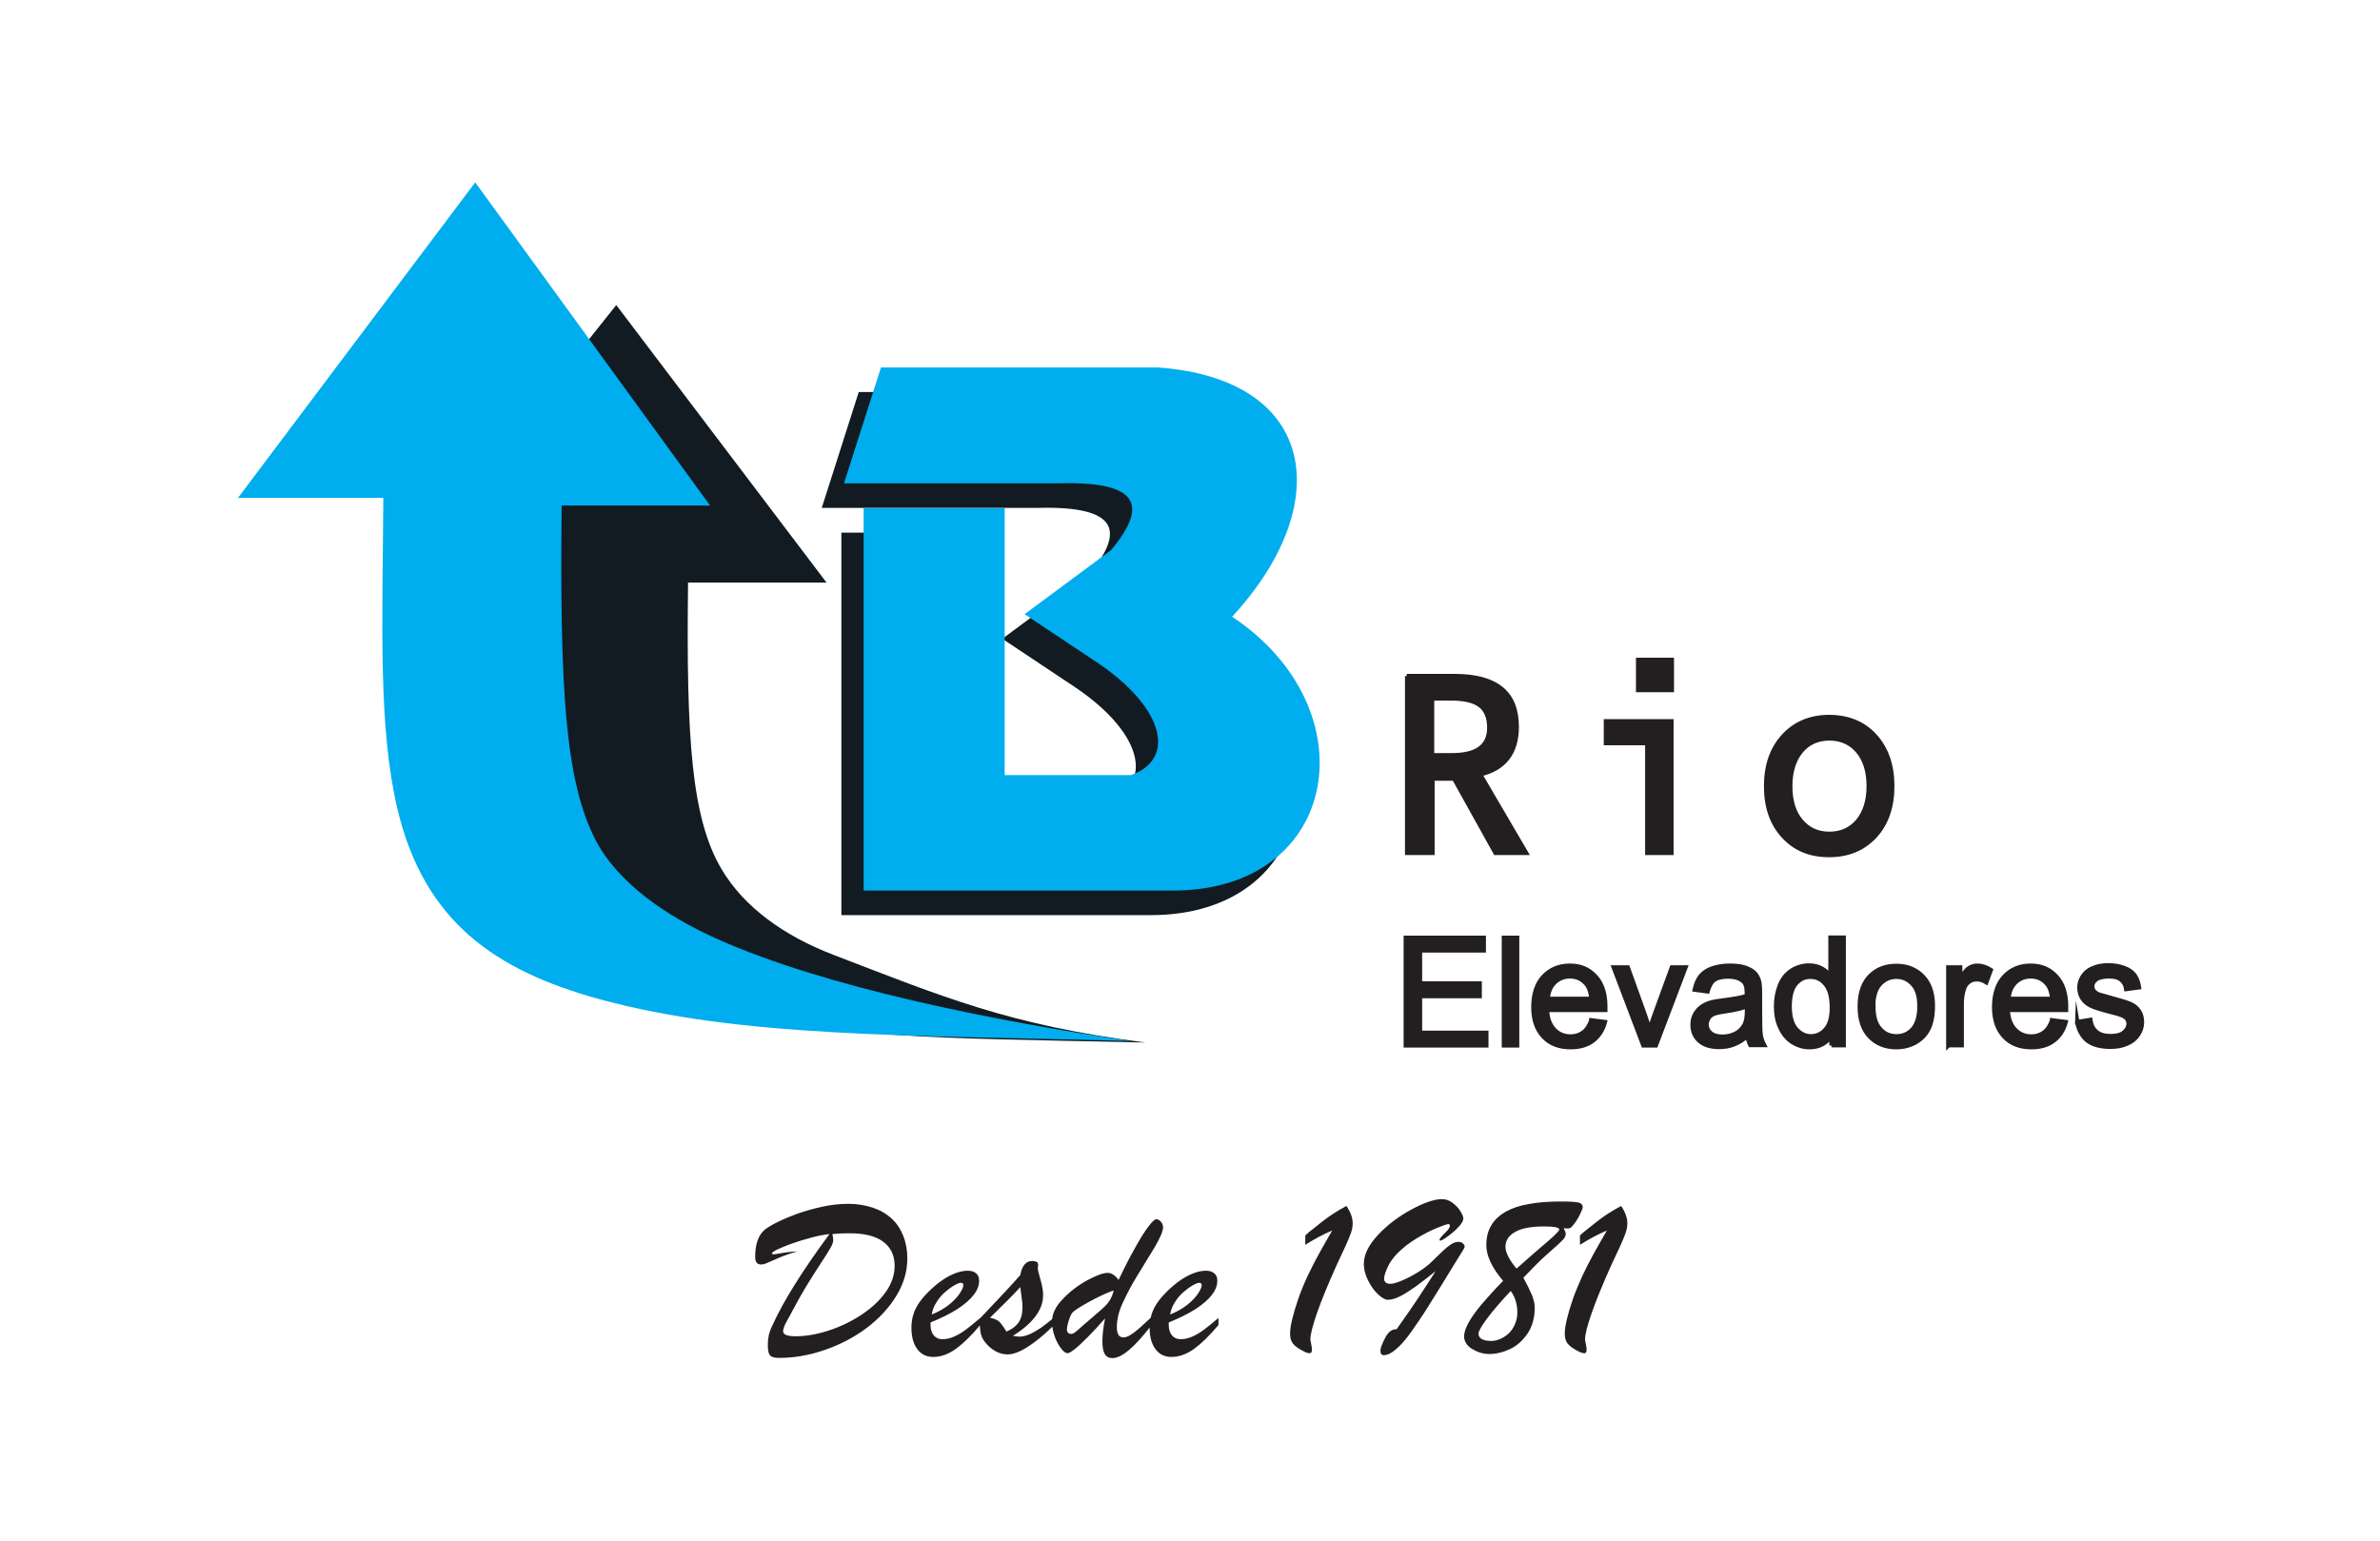
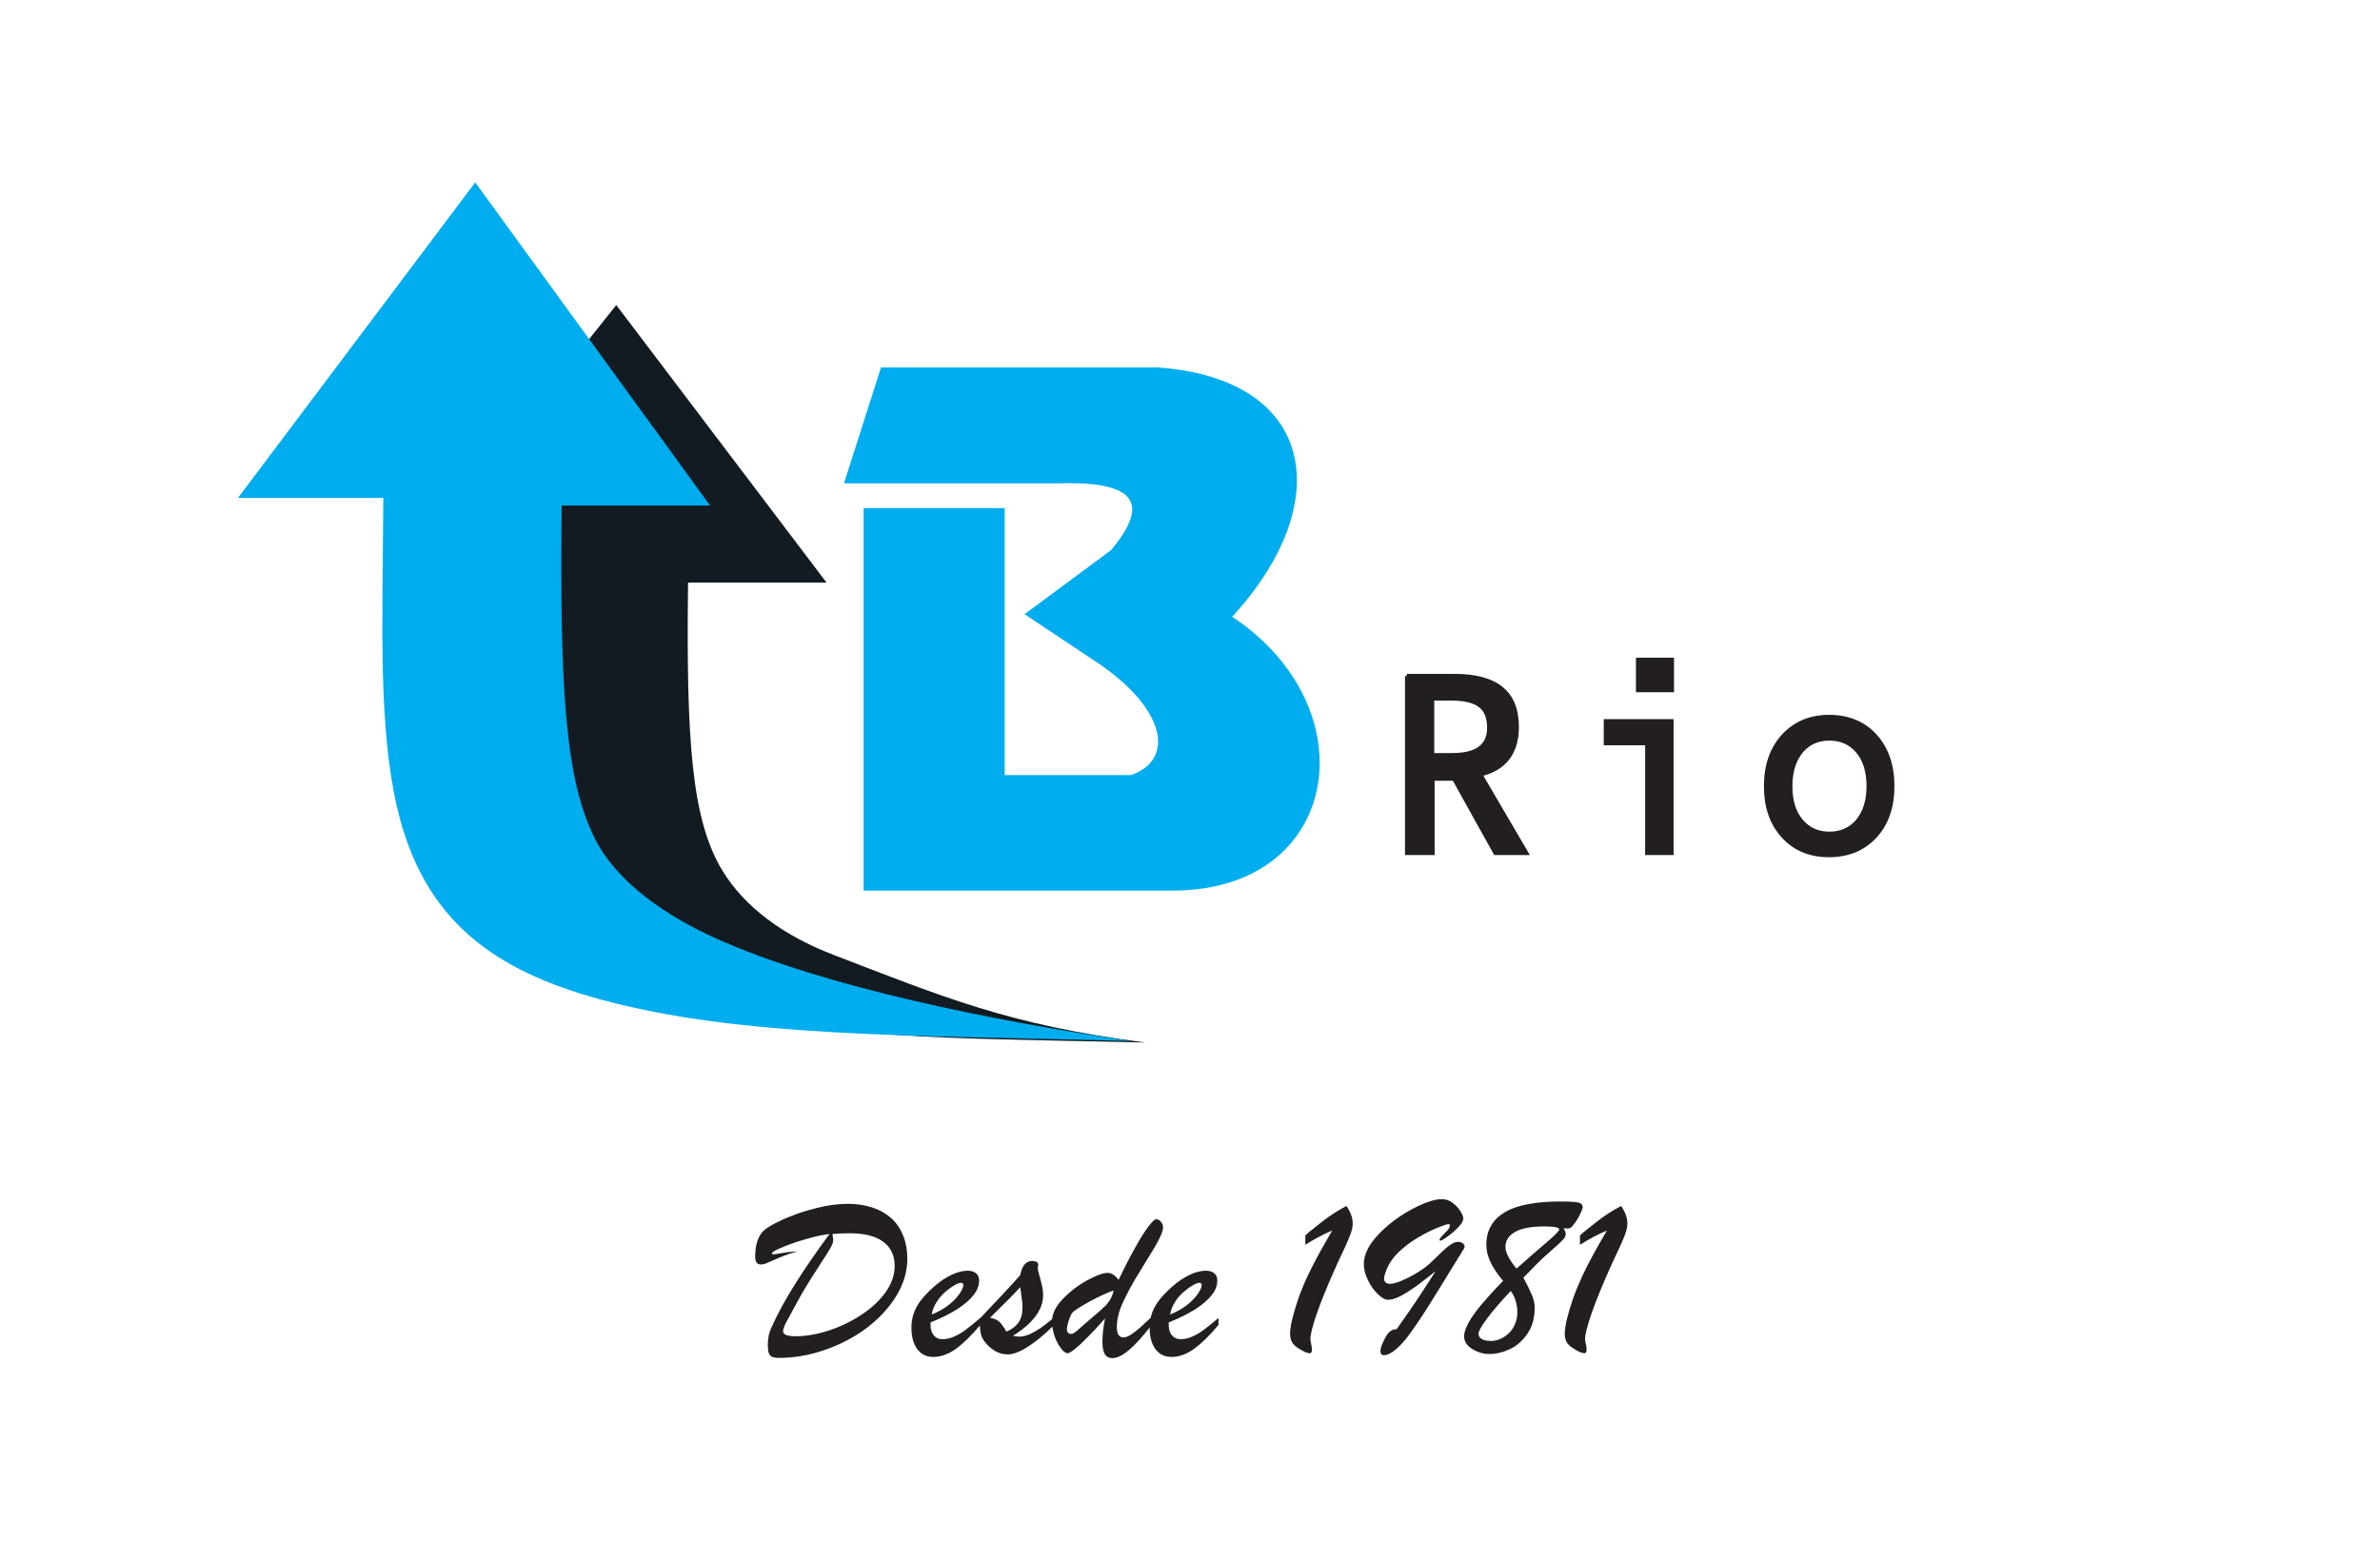
<svg xmlns="http://www.w3.org/2000/svg" id="Camada_1" viewBox="0 0 122 79">
  <defs>
    <style>
      .cls-1 {
        fill: #231f20;
      }

      .cls-2 {
        fill: none;
        stroke: #231f20;
        stroke-miterlimit: 10;
        stroke-width: .22px;
      }

      .cls-3 {
        fill: #121b21;
      }

      .cls-3, .cls-4 {
        fill-rule: evenodd;
      }

      .cls-4 {
        fill: #00adee;
      }
    </style>
  </defs>
  <path class="cls-3" d="M20.51,29.55l11.08-13.91,10.78,14.23h-7.1c-.1,8.12.19,12.09,1.71,14.68,1.16,1.97,3.23,3.44,5.73,4.4,5.58,2.14,9.01,3.61,16.01,4.5-11.56-.26-14.87-.15-22.05-1.85-5.3-1.25-7.71-3.41-9.07-8.41-.96-3.54-.76-7.89-.71-13.65h-6.39Z" />
  <path class="cls-4" d="M12.19,25.54l12.17-16.19,12.04,16.57h-7.61c-.1,9.46.19,14.08,1.71,17.09,1.16,2.29,3.74,4,6.24,5.12,5.57,2.5,14.21,4.21,21.21,5.24-11.56-.3-20.06-.18-27.25-2.15-5.3-1.46-8.98-3.97-10.34-9.8-.96-4.12-.76-9.18-.71-15.89h-7.48Z" />
-   <path class="cls-3" d="M42.12,26.05l1.9-5.95h14.2c8.16.59,9.13,7,3.8,12.78,7.07,4.69,5.59,14.04-3.04,14.04h-15.85v-19.61h7.23v13.69h6.47c2.25-.77,1.83-3.34-1.65-5.72l-3.8-2.53,4.44-3.29c1.78-2.15,1.65-3.54-2.66-3.42h-11.03Z" />
-   <path class="cls-1" d="M106.48,52.4l.67-.11c.04.27.14.47.32.62.17.14.41.21.72.21s.54-.06.69-.19c.15-.13.23-.28.23-.45,0-.15-.07-.27-.2-.36-.09-.06-.32-.14-.69-.23-.5-.13-.84-.23-1.04-.33-.19-.09-.34-.22-.44-.38-.1-.16-.15-.34-.15-.54,0-.18.04-.34.12-.49.08-.15.19-.28.33-.38.11-.08.25-.14.43-.2.18-.05.38-.08.59-.08.31,0,.59.05.83.14.24.09.41.21.53.37.11.16.19.36.23.62l-.66.09c-.03-.21-.12-.37-.26-.48-.14-.12-.35-.17-.61-.17-.31,0-.53.05-.67.15-.13.1-.2.22-.2.36,0,.09.03.17.08.24.06.07.14.13.26.18.07.02.27.08.6.17.48.13.82.23,1,.31.19.08.34.2.45.36.11.16.16.35.16.58s-.07.44-.2.64c-.13.2-.32.35-.57.46-.25.11-.53.16-.84.16-.52,0-.92-.11-1.19-.32-.27-.22-.45-.54-.52-.96ZM102.96,51.21h2.24c-.03-.33-.12-.59-.26-.76-.22-.26-.5-.39-.84-.39-.31,0-.57.1-.79.31-.21.21-.33.49-.35.83ZM105.19,52.31l.7.09c-.11.41-.32.73-.61.95-.3.23-.68.34-1.15.34-.59,0-1.05-.18-1.39-.54-.34-.36-.52-.86-.52-1.51s.17-1.2.52-1.57c.35-.37.8-.56,1.35-.56s.97.18,1.31.55c.34.36.51.88.51,1.54,0,.04,0,.1,0,.18h-2.99c.02.44.15.78.37,1.01.22.23.5.35.84.35.25,0,.46-.07.64-.2.18-.13.32-.34.42-.62ZM99.87,53.6v-4h.61v.61c.16-.28.3-.47.43-.56.13-.09.28-.14.44-.14.23,0,.46.07.7.22l-.23.63c-.16-.1-.33-.15-.5-.15-.15,0-.28.04-.4.13-.12.09-.2.21-.25.37-.08.24-.11.5-.11.79v2.09h-.68ZM96.03,51.6c0,.51.11.9.34,1.15.22.26.51.38.85.38s.62-.13.84-.38c.22-.26.33-.65.33-1.17,0-.5-.11-.87-.34-1.12-.23-.25-.5-.38-.84-.38s-.62.13-.85.38c-.22.25-.34.64-.34,1.15ZM95.33,51.6c0-.74.21-1.29.62-1.64.34-.3.76-.44,1.26-.44.55,0,1,.18,1.35.54.35.36.52.86.52,1.49,0,.52-.08.92-.23,1.21-.15.3-.38.52-.67.69-.3.16-.62.24-.97.24-.56,0-1.01-.18-1.36-.54-.35-.36-.52-.87-.52-1.55ZM91.74,51.6c0,.51.11.9.32,1.15.22.25.47.38.77.38s.55-.12.76-.36c.21-.24.31-.61.31-1.11,0-.55-.11-.95-.32-1.2-.21-.26-.47-.38-.78-.38s-.55.12-.76.37c-.2.25-.3.63-.3,1.16ZM93.88,53.6v-.51c-.25.4-.63.6-1.12.6-.32,0-.61-.09-.88-.26-.27-.17-.47-.42-.62-.74-.15-.31-.22-.68-.22-1.09s.07-.76.2-1.09c.13-.33.33-.57.6-.75.27-.17.57-.26.89-.26.24,0,.46.05.64.15.19.1.34.23.46.4v-1.98h.68v5.52h-.63ZM89.55,51.59c-.25.1-.62.19-1.11.26-.28.04-.48.08-.59.13-.12.05-.21.12-.27.22-.06.1-.1.2-.1.32,0,.18.07.33.21.45.14.12.34.18.6.18s.49-.06.7-.17c.2-.11.35-.27.45-.47.07-.15.11-.38.11-.68v-.25ZM89.6,53.1c-.25.21-.49.36-.73.45-.23.09-.48.13-.75.13-.44,0-.78-.11-1.01-.32-.24-.21-.35-.49-.35-.82,0-.2.04-.38.13-.54.09-.16.21-.29.35-.39.15-.1.31-.17.49-.22.13-.03.33-.07.6-.1.55-.07.95-.14,1.21-.23,0-.09,0-.15,0-.18,0-.28-.06-.47-.19-.58-.17-.15-.43-.23-.77-.23-.32,0-.56.06-.71.17-.15.11-.26.31-.34.59l-.66-.09c.06-.28.16-.51.3-.69.14-.17.34-.31.6-.4.26-.09.56-.14.91-.14s.62.04.83.12c.21.08.37.18.47.3.1.12.17.27.21.46.02.12.03.32.03.62v.9c0,.63.01,1.03.04,1.19.03.17.09.33.17.48h-.71c-.07-.14-.12-.3-.13-.49ZM84.24,53.6l-1.52-4h.72l.86,2.39c.09.26.18.53.26.81.06-.21.14-.46.25-.76l.89-2.44h.7l-1.52,4h-.63ZM79.34,51.21h2.24c-.03-.33-.12-.59-.26-.76-.22-.26-.5-.39-.84-.39-.31,0-.57.1-.79.31-.21.21-.33.49-.35.83ZM81.57,52.31l.7.09c-.11.41-.32.73-.61.95-.3.23-.68.34-1.15.34-.59,0-1.05-.18-1.39-.54-.34-.36-.52-.86-.52-1.51s.17-1.2.52-1.57c.35-.37.8-.56,1.35-.56s.97.18,1.31.55c.34.36.51.88.51,1.54,0,.04,0,.1,0,.18h-2.99c.02.44.15.78.37,1.01.22.23.5.35.84.35.25,0,.46-.07.64-.2.18-.13.32-.34.42-.62ZM77.09,53.6v-5.52h.68v5.52h-.68ZM72.06,53.6v-5.52h4v.65h-3.27v1.69h3.06v.65h-3.06v1.88h3.4v.65h-4.13Z" />
-   <path class="cls-2" d="M106.48,52.4l.67-.11c.04.27.14.47.32.62.17.14.41.21.72.21s.54-.06.69-.19c.15-.13.23-.28.23-.45,0-.15-.07-.27-.2-.36-.09-.06-.32-.14-.69-.23-.5-.13-.84-.23-1.04-.33-.19-.09-.34-.22-.44-.38-.1-.16-.15-.34-.15-.54,0-.18.04-.34.12-.49.08-.15.19-.28.33-.38.11-.08.25-.14.43-.2.18-.05.38-.08.59-.08.31,0,.59.05.83.14.24.09.41.21.53.37.11.16.19.36.23.62l-.66.09c-.03-.21-.12-.37-.26-.48-.14-.12-.35-.17-.61-.17-.31,0-.53.05-.67.15-.13.1-.2.22-.2.36,0,.09.03.17.08.24.06.07.14.13.26.18.07.02.27.08.6.17.48.13.82.23,1,.31.19.08.34.2.45.36.11.16.16.35.16.58s-.07.44-.2.64c-.13.2-.32.35-.57.46-.25.11-.53.16-.84.16-.52,0-.92-.11-1.19-.32-.27-.22-.45-.54-.52-.96ZM102.96,51.21h2.24c-.03-.33-.12-.59-.26-.76-.22-.26-.5-.39-.84-.39-.31,0-.57.1-.79.31-.21.21-.33.49-.35.83ZM105.19,52.31l.7.09c-.11.41-.32.73-.61.95-.3.23-.68.34-1.15.34-.59,0-1.05-.18-1.39-.54-.34-.36-.52-.86-.52-1.51s.17-1.2.52-1.57c.35-.37.8-.56,1.35-.56s.97.18,1.31.55c.34.36.51.88.51,1.54,0,.04,0,.1,0,.18h-2.99c.02.44.15.78.37,1.01.22.23.5.35.84.35.25,0,.46-.07.64-.2.18-.13.32-.34.42-.62ZM99.87,53.6v-4h.61v.61c.16-.28.3-.47.43-.56.13-.09.28-.14.44-.14.23,0,.46.07.7.22l-.23.63c-.16-.1-.33-.15-.5-.15-.15,0-.28.04-.4.13-.12.09-.2.21-.25.37-.08.24-.11.5-.11.79v2.09h-.68ZM96.03,51.6c0,.51.11.9.34,1.15.22.26.51.38.85.38s.62-.13.84-.38c.22-.26.33-.65.33-1.17,0-.5-.11-.87-.34-1.12-.23-.25-.5-.38-.84-.38s-.62.13-.85.38c-.22.25-.34.64-.34,1.15ZM95.33,51.6c0-.74.21-1.29.62-1.64.34-.3.76-.44,1.26-.44.55,0,1,.18,1.35.54.35.36.52.86.52,1.49,0,.52-.08.92-.23,1.21-.15.3-.38.52-.67.69-.3.16-.62.24-.97.24-.56,0-1.01-.18-1.36-.54-.35-.36-.52-.87-.52-1.55ZM91.74,51.6c0,.51.11.9.32,1.15.22.25.47.38.77.38s.55-.12.76-.36c.21-.24.31-.61.31-1.11,0-.55-.11-.95-.32-1.2-.21-.26-.47-.38-.78-.38s-.55.12-.76.37c-.2.25-.3.63-.3,1.16ZM93.88,53.6v-.51c-.25.4-.63.6-1.12.6-.32,0-.61-.09-.88-.26-.27-.17-.47-.42-.62-.74-.15-.31-.22-.68-.22-1.09s.07-.76.2-1.09c.13-.33.33-.57.6-.75.27-.17.57-.26.89-.26.24,0,.46.05.64.15.19.1.34.23.46.4v-1.98h.68v5.52h-.63ZM89.55,51.59c-.25.1-.62.19-1.11.26-.28.04-.48.08-.59.13-.12.05-.21.12-.27.22-.06.1-.1.2-.1.32,0,.18.07.33.21.45.14.12.34.18.6.18s.49-.06.7-.17c.2-.11.35-.27.45-.47.07-.15.11-.38.11-.68v-.25ZM89.6,53.1c-.25.21-.49.36-.73.45-.23.09-.48.13-.75.13-.44,0-.78-.11-1.01-.32-.24-.21-.35-.49-.35-.82,0-.2.04-.38.13-.54.09-.16.21-.29.35-.39.15-.1.31-.17.49-.22.13-.03.33-.07.6-.1.55-.07.95-.14,1.21-.23,0-.09,0-.15,0-.18,0-.28-.06-.47-.19-.58-.17-.15-.43-.23-.77-.23-.32,0-.56.06-.71.17-.15.11-.26.31-.34.59l-.66-.09c.06-.28.16-.51.3-.69.14-.17.34-.31.6-.4.26-.09.56-.14.91-.14s.62.04.83.12c.21.08.37.18.47.3.1.12.17.27.21.46.02.12.03.32.03.62v.9c0,.63.01,1.03.04,1.19.03.17.09.33.17.48h-.71c-.07-.14-.12-.3-.13-.49ZM84.24,53.6l-1.52-4h.72l.86,2.39c.09.26.18.53.26.81.06-.21.14-.46.25-.76l.89-2.44h.7l-1.52,4h-.63ZM79.34,51.21h2.24c-.03-.33-.12-.59-.26-.76-.22-.26-.5-.39-.84-.39-.31,0-.57.1-.79.31-.21.21-.33.49-.35.83ZM81.57,52.31l.7.09c-.11.41-.32.73-.61.95-.3.23-.68.34-1.15.34-.59,0-1.05-.18-1.39-.54-.34-.36-.52-.86-.52-1.51s.17-1.2.52-1.57c.35-.37.8-.56,1.35-.56s.97.18,1.31.55c.34.36.51.88.51,1.54,0,.04,0,.1,0,.18h-2.99c.02.44.15.78.37,1.01.22.23.5.35.84.35.25,0,.46-.07.64-.2.18-.13.32-.34.42-.62ZM77.09,53.6v-5.52h.68v5.52h-.68ZM72.06,53.6v-5.52h4v.65h-3.27v1.69h3.06v.65h-3.06v1.88h3.4v.65h-4.13Z" />
  <path class="cls-1" d="M97,40.31c0,1.06-.3,1.92-.89,2.56-.59.64-1.38.97-2.35.97s-1.75-.32-2.34-.97c-.59-.64-.89-1.49-.89-2.56s.3-1.92.89-2.57c.6-.65,1.38-.98,2.34-.98s1.76.32,2.35.97c.59.65.89,1.51.89,2.57ZM93.77,42.75c.61,0,1.1-.22,1.47-.66.36-.44.55-1.04.55-1.78s-.18-1.35-.55-1.79c-.37-.44-.86-.66-1.46-.66s-1.1.22-1.46.66c-.36.44-.55,1.04-.55,1.79s.18,1.34.55,1.78c.37.44.85.66,1.46.66ZM83.97,33.83h1.73v1.55h-1.73v-1.55ZM84.43,38.1h-2.11v-1.12h3.36v6.75h-1.24v-5.63ZM72.11,34.66h2.46c1.07,0,1.87.22,2.39.65.53.43.79,1.08.79,1.96,0,.66-.16,1.2-.48,1.61-.32.41-.79.68-1.4.82l2.36,4.03h-1.57l-2.12-3.81h-1.11v3.81h-1.3v-9.07ZM73.41,35.82v2.9h1.01c.64,0,1.12-.11,1.44-.35.32-.23.48-.59.48-1.05,0-.53-.15-.91-.46-1.15-.31-.24-.8-.36-1.49-.36h-.97Z" />
  <path class="cls-2" d="M97,40.31c0,1.06-.3,1.92-.89,2.56-.59.64-1.38.97-2.35.97s-1.75-.32-2.34-.97c-.59-.64-.89-1.49-.89-2.56s.3-1.92.89-2.57c.6-.65,1.38-.98,2.34-.98s1.76.32,2.35.97c.59.65.89,1.51.89,2.57ZM93.77,42.75c.61,0,1.1-.22,1.47-.66.36-.44.55-1.04.55-1.78s-.18-1.35-.55-1.79c-.37-.44-.86-.66-1.46-.66s-1.1.22-1.46.66c-.36.44-.55,1.04-.55,1.79s.18,1.34.55,1.78c.37.44.85.66,1.46.66ZM83.97,33.83h1.73v1.55h-1.73v-1.55ZM84.43,38.1h-2.11v-1.12h3.36v6.75h-1.24v-5.63ZM72.11,34.66h2.46c1.07,0,1.87.22,2.39.65.53.43.79,1.08.79,1.96,0,.66-.16,1.2-.48,1.61-.32.41-.79.68-1.4.82l2.36,4.03h-1.57l-2.12-3.81h-1.11v3.81h-1.3v-9.07ZM73.41,35.82v2.9h1.01c.64,0,1.12-.11,1.44-.35.32-.23.48-.59.48-1.05,0-.53-.15-.91-.46-1.15-.31-.24-.8-.36-1.49-.36h-.97Z" />
  <path class="cls-4" d="M43.26,24.79l1.9-5.95h14.2c8.16.59,9.13,7,3.8,12.78,7.07,4.69,5.58,14.04-3.04,14.04h-15.85v-19.61h7.23v13.69h6.47c2.25-.77,1.83-3.34-1.65-5.72l-3.8-2.53,4.44-3.29c1.78-2.15,1.65-3.54-2.66-3.42h-11.03Z" />
  <path class="cls-1" d="M80.99,63.82v-.48c.14-.13.28-.25.43-.36.14-.12.31-.24.48-.38.18-.14.36-.27.55-.39.19-.12.4-.25.65-.38.21.31.32.61.32.89,0,.16-.03.33-.1.52-.07.19-.16.41-.27.65-.12.25-.26.55-.43.92-.46,1.02-.8,1.85-1.03,2.51-.23.66-.34,1.11-.34,1.35,0,.02.01.1.04.23.03.13.04.23.04.3,0,.11-.03.17-.1.18-.07,0-.16-.02-.27-.07-.3-.15-.5-.29-.6-.42-.1-.13-.15-.3-.15-.51,0-.38.14-.96.41-1.76.14-.4.31-.8.49-1.2.19-.4.39-.8.62-1.21.23-.41.44-.78.64-1.12-.44.18-.9.43-1.38.73M77.44,66.19c-.52.55-.93,1.03-1.22,1.42-.29.39-.43.65-.43.76,0,.25.22.38.66.38.14,0,.29-.03.45-.1.16-.07.3-.16.43-.28.13-.12.24-.28.32-.46.08-.18.13-.39.13-.61,0-.42-.11-.79-.33-1.1ZM77.75,65.03c.22-.19.47-.41.76-.67.29-.25.55-.48.79-.68.23-.2.4-.35.49-.45.09-.1.14-.16.14-.19,0-.11-.26-.16-.78-.16-.65,0-1.15.09-1.48.28-.33.18-.5.44-.5.77,0,.14.05.31.15.5.1.2.24.4.42.61ZM78.1,65.53c.18.33.32.61.42.85.1.24.15.46.15.66,0,.52-.12.96-.36,1.32-.24.36-.54.63-.89.8-.36.17-.72.26-1.08.26-.31,0-.6-.09-.88-.26-.27-.17-.41-.39-.41-.65,0-.19.08-.42.23-.7.15-.27.37-.58.67-.94.3-.35.66-.75,1.1-1.2-.57-.67-.86-1.28-.86-1.83,0-.39.08-.73.25-1.01.16-.28.41-.51.73-.7.32-.18.72-.32,1.2-.4.47-.09,1.03-.13,1.67-.13.41,0,.69.02.85.05.16.03.24.12.24.25,0,.04-.02.11-.07.21-.04.1-.1.22-.18.36-.08.14-.17.27-.27.38-.05.07-.11.11-.16.12-.06.02-.16.02-.3,0,.07.12.11.21.11.29,0,.11-.05.21-.16.32-.1.11-.31.3-.62.57-.31.27-.58.52-.8.75-.08.08-.18.19-.3.31-.12.13-.22.23-.3.31ZM73.63,65.14c-.41.33-.76.6-1.06.82-.3.21-.56.38-.8.5-.24.12-.45.18-.63.18-.14,0-.31-.1-.51-.29-.2-.19-.37-.43-.51-.72-.14-.28-.21-.56-.21-.82,0-.49.25-.99.74-1.51.49-.52,1.07-.95,1.72-1.3s1.17-.52,1.54-.52c.2,0,.38.06.55.19.17.13.31.27.4.43.1.16.15.28.15.36,0,.13-.08.28-.25.45-.17.18-.35.34-.55.48-.2.15-.33.22-.38.22-.02,0-.04-.02-.04-.05,0-.05.11-.18.34-.41.13-.12.19-.23.19-.31,0-.05-.02-.08-.07-.08-.08,0-.28.07-.6.2-.32.13-.66.31-1.03.53-.37.22-.7.48-1,.78-.22.23-.39.47-.5.72-.11.25-.17.44-.17.56,0,.18.11.27.32.27.13,0,.32-.05.58-.16.26-.11.54-.25.83-.43.29-.18.54-.37.73-.56.42-.42.71-.69.88-.81.17-.13.32-.19.45-.19.09,0,.17.02.24.07.06.05.1.11.1.19,0,.03-.12.23-.36.61-.67,1.09-1.16,1.89-1.47,2.38-.31.5-.61.94-.88,1.32-.27.39-.53.69-.78.91-.25.22-.47.33-.66.33-.11,0-.17-.08-.17-.23,0-.13.08-.34.24-.65.16-.31.35-.46.59-.45.46-.65.84-1.19,1.12-1.62.28-.43.59-.9.92-1.42ZM66.91,63.82v-.48c.14-.13.28-.25.43-.36.14-.12.31-.24.48-.38.18-.14.36-.27.55-.39.19-.12.4-.25.65-.38.21.31.32.61.32.89,0,.16-.03.33-.1.52-.07.19-.16.41-.27.65-.12.25-.26.55-.43.92-.46,1.02-.8,1.85-1.03,2.51-.23.66-.34,1.11-.34,1.35,0,.02.01.1.04.23.03.13.04.23.04.3,0,.11-.03.17-.1.18-.07,0-.16-.02-.27-.07-.3-.15-.5-.29-.6-.42-.1-.13-.15-.3-.15-.51,0-.38.14-.96.41-1.76.14-.4.3-.8.49-1.2.19-.4.39-.8.62-1.21.23-.41.44-.78.64-1.12-.44.18-.9.43-1.38.73ZM59.97,67.4c.35-.14.65-.31.9-.51.25-.2.43-.4.55-.58.12-.19.18-.32.18-.41s-.04-.13-.12-.13c-.07,0-.19.04-.34.13-.16.09-.32.21-.48.35-.16.14-.31.31-.43.51-.13.19-.21.41-.25.64ZM59.91,67.78v.15c0,.23.06.41.17.54.11.13.26.19.44.19s.39-.04.59-.13c.21-.09.41-.21.61-.36.2-.15.45-.35.74-.6v.36c-.44.53-.85.93-1.24,1.22-.39.28-.78.42-1.17.42-.35,0-.62-.13-.82-.4-.2-.27-.3-.64-.3-1.1,0-.41.1-.78.29-1.11.19-.33.5-.68.93-1.05.3-.25.59-.44.88-.57.29-.13.55-.19.78-.19.18,0,.33.04.43.13.11.08.16.21.16.38,0,.25-.09.49-.28.73-.18.24-.46.48-.84.73-.38.24-.84.47-1.39.69ZM57.09,66.16c-.35.12-.75.31-1.22.56-.47.26-.75.44-.85.53-.09.08-.16.22-.23.44-.07.21-.1.38-.1.48,0,.07.02.12.06.16.04.04.09.06.15.06s.12-.02.19-.07c.07-.05.18-.14.33-.28.15-.14.25-.22.3-.26.07-.06.21-.18.44-.38.23-.19.39-.34.5-.45.11-.11.2-.23.27-.36.07-.13.13-.28.16-.45ZM56.66,67.58c-.34.39-.65.72-.92.99-.27.27-.49.48-.66.61-.17.13-.29.2-.35.2-.1,0-.22-.08-.34-.25-.13-.16-.24-.37-.33-.62-.09-.25-.13-.51-.13-.77,0-.38.18-.76.55-1.14.36-.38.78-.7,1.25-.96.47-.25.82-.38,1.05-.38.19,0,.38.12.56.36.3-.63.58-1.18.86-1.67.27-.49.5-.85.68-1.08.18-.24.31-.36.39-.36.09,0,.16.04.24.13.07.08.11.18.11.28,0,.2-.15.55-.44,1.04-.3.49-.59.97-.88,1.44-.29.47-.53.93-.74,1.38-.21.45-.31.87-.31,1.26,0,.35.11.53.34.53.14,0,.31-.08.51-.23.21-.15.5-.41.88-.77v.43c-.84,1.09-1.49,1.63-1.95,1.63-.19,0-.32-.07-.4-.21-.08-.14-.12-.35-.12-.63,0-.37.05-.78.14-1.21ZM52.41,66.84l-.11-.85c-.24.27-.76.8-1.55,1.57.23.05.39.12.48.21.09.09.21.25.36.5.27-.11.47-.26.61-.45.14-.19.21-.45.21-.77,0-.04,0-.08,0-.11,0-.03,0-.06,0-.09ZM50.23,67.74v-.14c1.01-1.06,1.7-1.8,2.07-2.23.09-.48.29-.72.62-.72.08,0,.17.02.26.07l.04.11s-.02.11-.02.2c0,.07.03.21.09.41.06.2.1.37.13.51.03.14.05.29.05.46,0,.26-.06.5-.18.74-.12.24-.29.46-.51.68-.22.22-.51.44-.86.66.14.02.25.04.33.04.16,0,.33-.04.52-.12.18-.08.37-.19.57-.32.19-.14.42-.31.67-.52v.39c-.5.49-.94.85-1.34,1.1-.39.25-.73.38-1.02.38-.37,0-.71-.16-1.02-.47-.18-.19-.3-.37-.34-.54-.04-.17-.07-.4-.07-.7ZM47.75,67.4c.35-.14.65-.31.9-.51.25-.2.43-.4.55-.58.12-.19.18-.32.18-.41s-.04-.13-.12-.13c-.07,0-.19.04-.34.13-.16.09-.32.21-.48.35-.16.14-.31.31-.43.51-.13.19-.21.41-.25.64ZM47.7,67.78v.15c0,.23.06.41.17.54.11.13.26.19.44.19s.39-.04.59-.13c.21-.09.41-.21.61-.36.2-.15.45-.35.74-.6v.36c-.44.53-.85.93-1.24,1.22-.39.28-.78.42-1.17.42-.35,0-.62-.13-.82-.4-.2-.27-.3-.64-.3-1.1,0-.41.1-.78.29-1.11.19-.33.5-.68.93-1.05.3-.25.59-.44.88-.57.29-.13.55-.19.78-.19.18,0,.33.04.43.13.11.08.16.21.16.38,0,.25-.09.49-.28.73-.18.24-.46.48-.84.73-.38.24-.84.47-1.39.69ZM42.67,63.26s0,.05.02.13c.02.08.02.15.02.21,0,.09-.05.22-.14.38-.09.16-.27.45-.54.86-.27.41-.5.78-.69,1.09-.19.31-.42.71-.68,1.2-.08.16-.14.26-.17.32-.03.05-.08.14-.15.27-.07.12-.12.23-.15.32-.03.09-.05.16-.05.2,0,.1.06.17.17.21.11.04.27.06.48.06.53,0,1.09-.1,1.68-.29.59-.19,1.15-.46,1.67-.8.52-.34.94-.73,1.25-1.16.31-.43.47-.89.47-1.36,0-.54-.2-.95-.59-1.24-.39-.29-.97-.43-1.72-.43-.32,0-.61.01-.89.04ZM39.56,64.27s.03.04.08.04c.04,0,.19-.02.47-.07.28-.05.54-.07.77-.08-.26.07-.48.14-.66.21-.19.07-.37.15-.57.24-.2.09-.34.15-.42.18-.09.03-.16.04-.22.04-.2,0-.3-.13-.3-.39,0-.66.17-1.13.5-1.4.14-.11.35-.24.66-.39.3-.15.64-.29,1.02-.43.38-.13.8-.25,1.25-.35.46-.1.91-.15,1.35-.15s.87.07,1.26.2c.38.13.7.32.96.56.26.24.45.53.59.88.14.35.21.74.21,1.17,0,.66-.19,1.3-.57,1.92-.38.62-.89,1.16-1.52,1.64-.63.47-1.35.85-2.14,1.12-.8.28-1.58.41-2.35.41-.14,0-.26-.02-.34-.05-.08-.03-.14-.09-.18-.19-.03-.09-.05-.23-.05-.4,0-.22.02-.4.05-.54.04-.14.09-.3.18-.48.56-1.24,1.54-2.81,2.93-4.69-.28.03-.59.09-.92.18-.33.09-.65.18-.95.29-.3.1-.55.21-.76.3-.21.1-.31.17-.31.21Z" />
</svg>